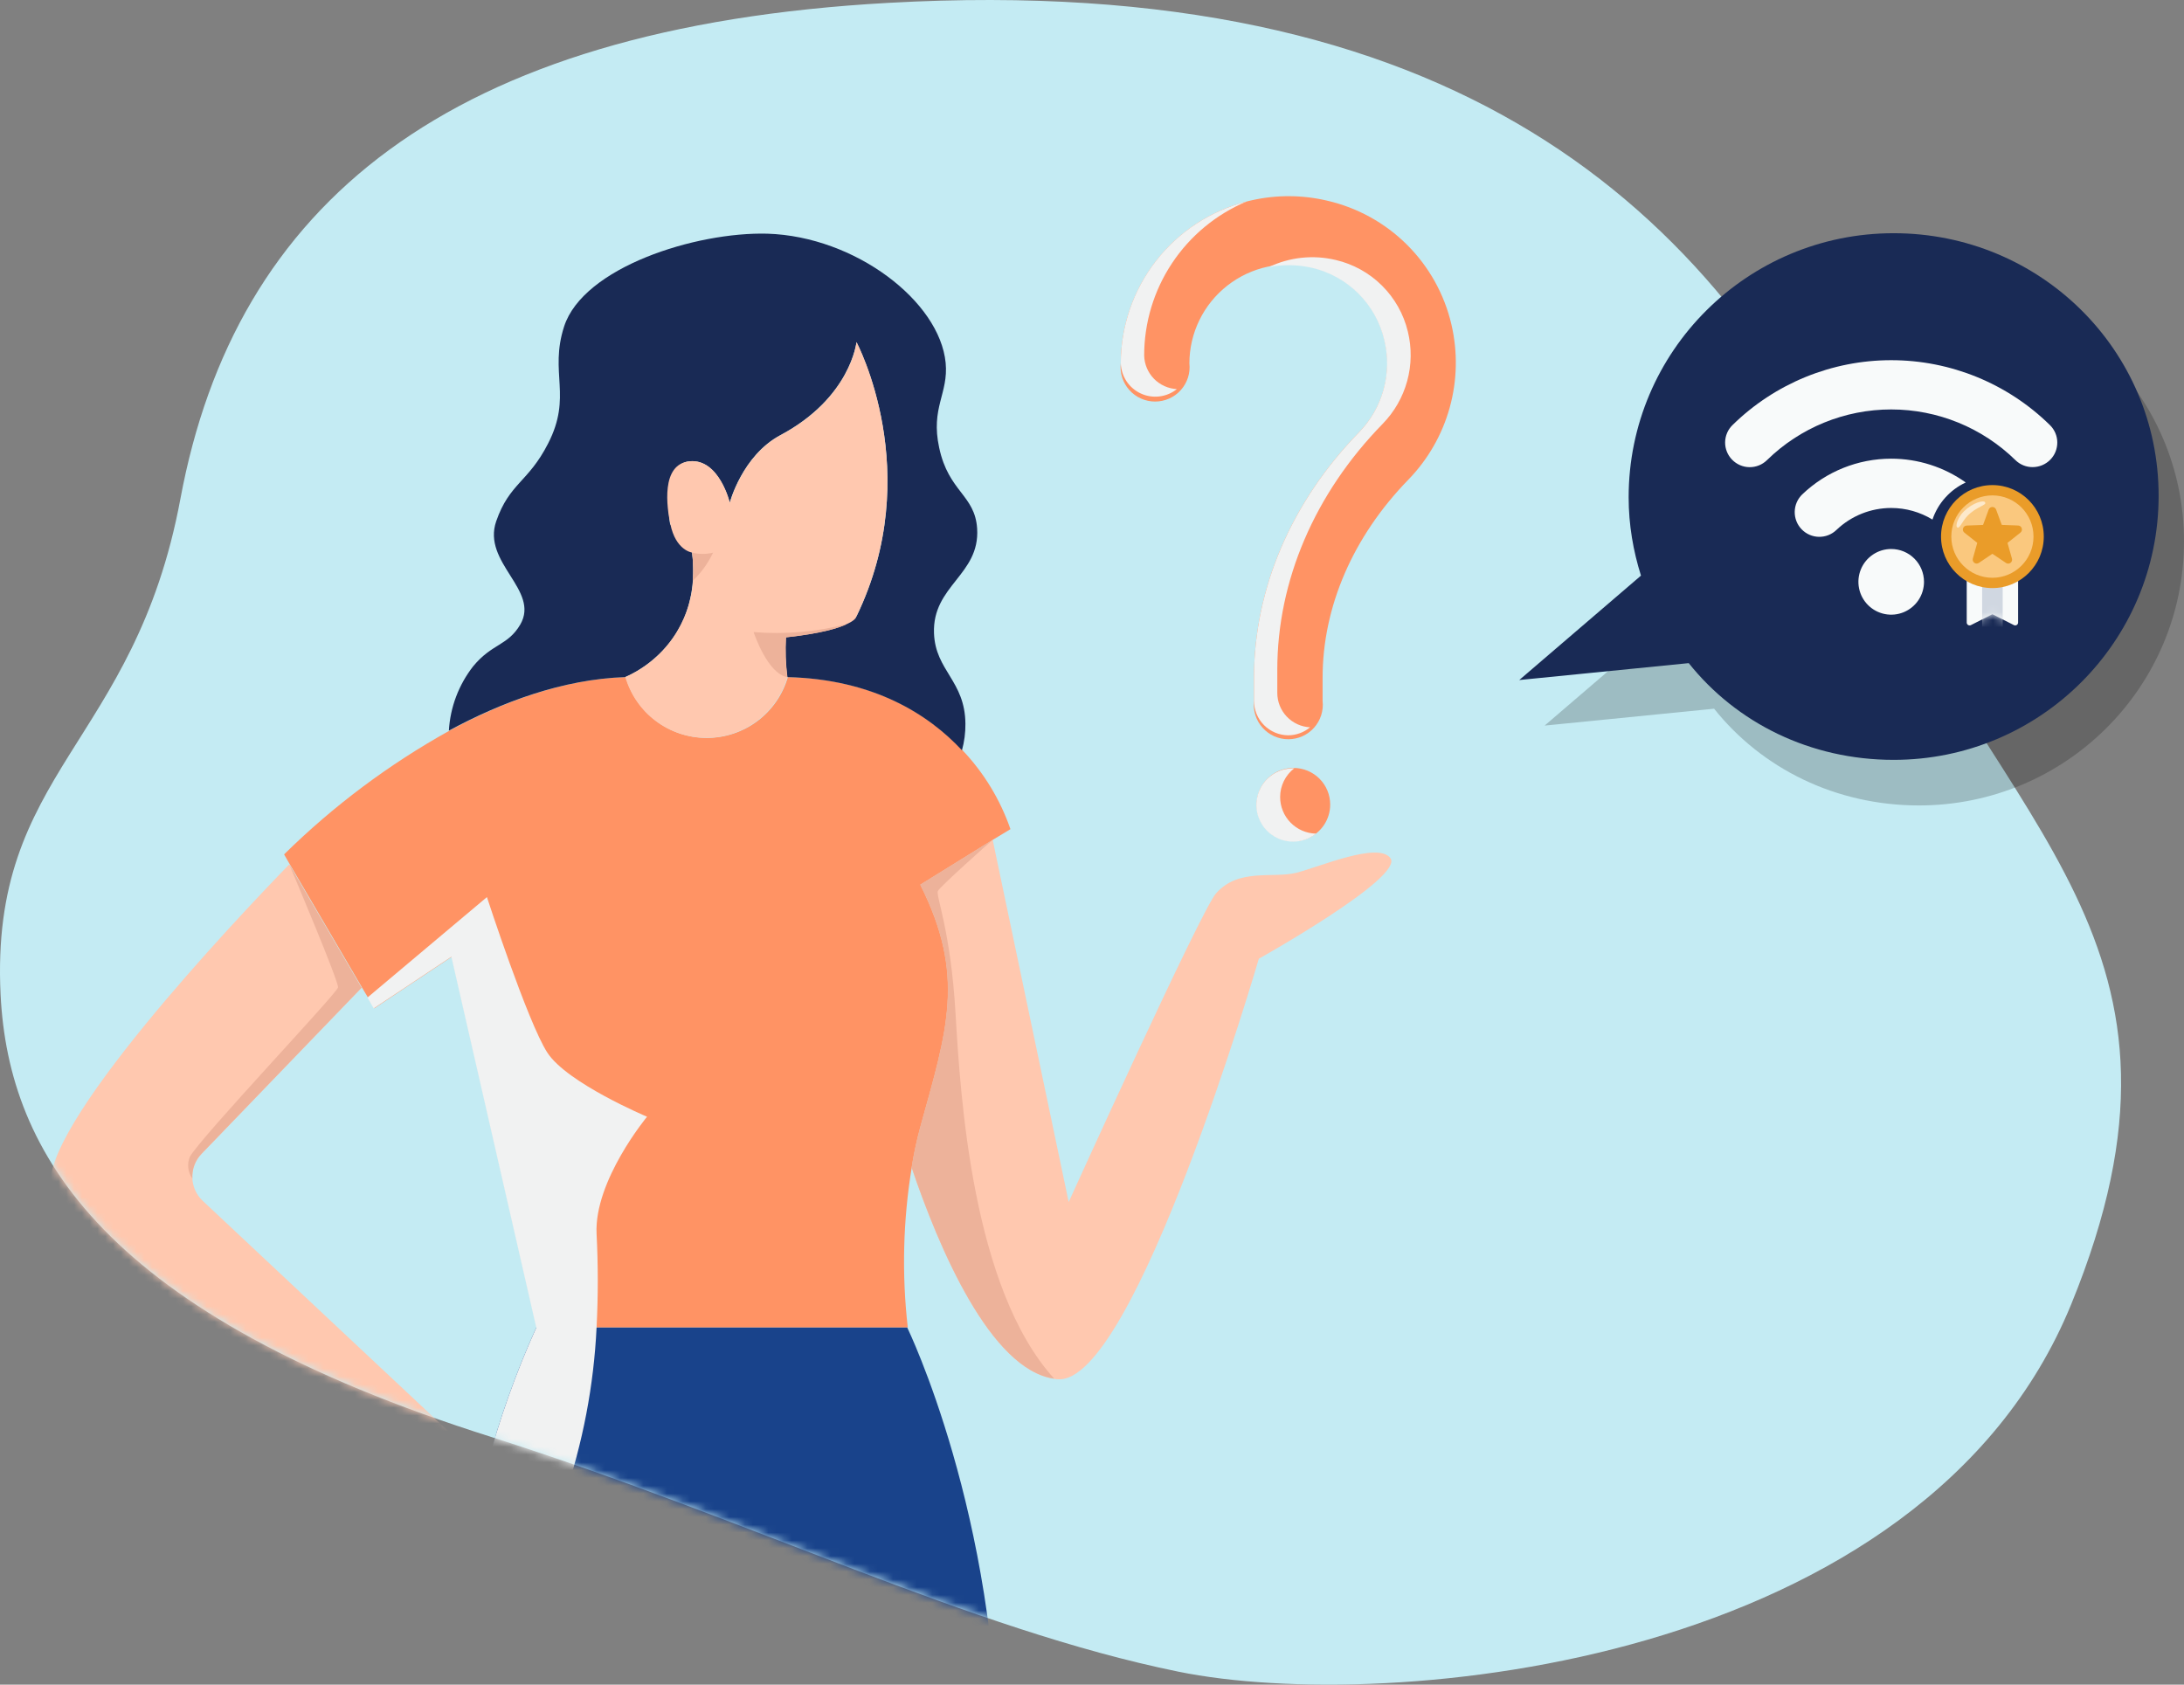
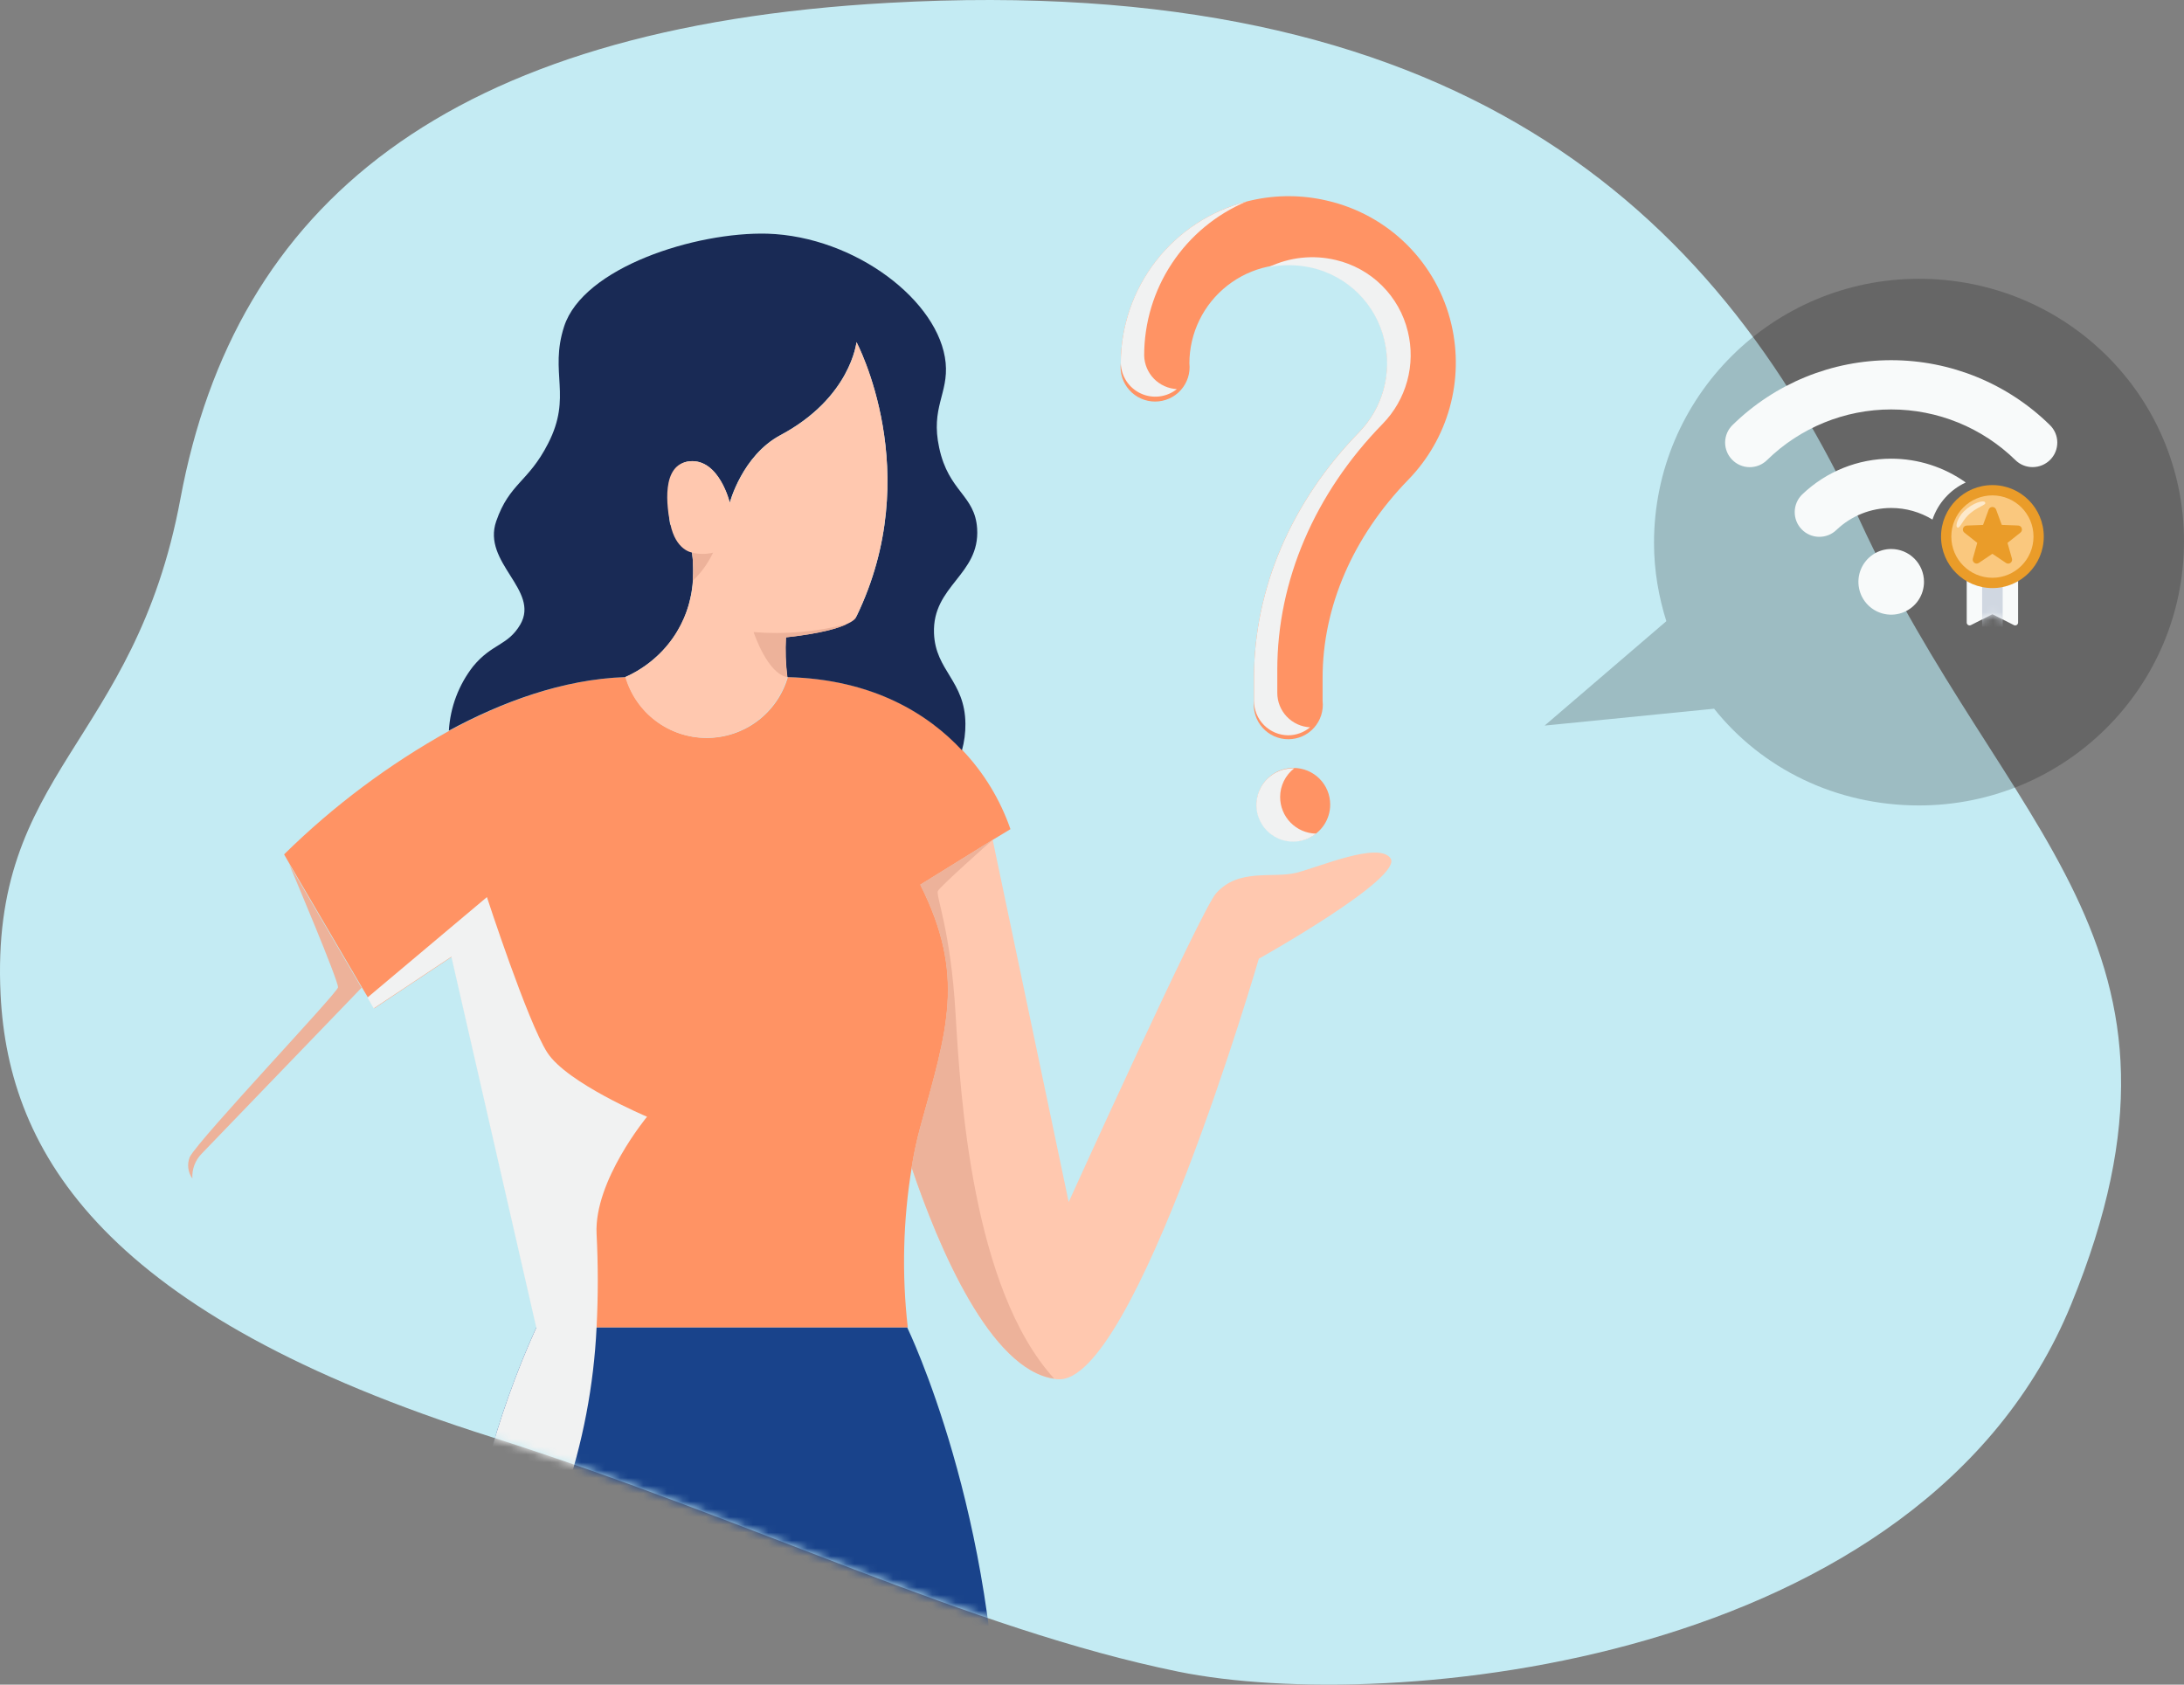
<svg xmlns="http://www.w3.org/2000/svg" width="280" height="216" viewBox="0 0 280 216" fill="none">
  <rect x="0" y="0" width="280" height="216" fill="#808080" stroke="none" />
  <path d="M113.916 0.366C186.22 -3.685 219.834 26.391 238.417 66.695C257.001 106.999 284.522 120.872 265.532 167.252C246.542 213.631 177.893 219.808 151.084 214.34C124.274 208.872 96.449 194.897 63.039 184.264C13.38 168.568 1.093 147.91 0.077 127.555C-1.344 98.796 17.239 95.555 23.129 63.961C30.136 26.29 57.251 3.505 113.916 0.366Z" fill="#C4EBF3" />
  <mask id="mask0_2333_5494" style="mask-type:alpha" maskUnits="userSpaceOnUse" x="0" y="0" width="272" height="216">
    <path d="M113.916 0.366C186.22 -3.685 219.834 26.391 238.417 66.695C257.001 106.999 284.522 120.872 265.532 167.252C246.542 213.631 177.893 219.808 151.084 214.34C124.274 208.872 96.449 194.897 63.039 184.264C13.38 168.568 1.093 147.91 0.077 127.555C-1.344 98.796 17.239 95.555 23.129 63.961C30.136 26.29 57.251 3.505 113.916 0.366Z" fill="#C4EBF3" />
  </mask>
  <g mask="url(#mask0_2333_5494)">
    <path d="M186.078 41.599C185.177 37.727 183.204 34.186 180.384 31.379C177.564 28.572 174.01 26.613 170.128 25.724C166.974 24.985 163.694 24.965 160.532 25.668C157.369 26.37 154.407 27.776 151.865 29.781C149.324 31.786 147.268 34.338 145.853 37.246C144.438 40.155 143.699 43.345 143.692 46.578C143.622 47.196 143.684 47.821 143.873 48.413C144.063 49.005 144.375 49.55 144.79 50.014C145.205 50.477 145.713 50.848 146.282 51.102C146.85 51.355 147.466 51.487 148.089 51.487C148.711 51.487 149.327 51.355 149.895 51.102C150.464 50.848 150.972 50.477 151.387 50.014C151.802 49.55 152.114 49.005 152.304 48.413C152.493 47.821 152.555 47.196 152.485 46.578C152.489 44.657 152.93 42.763 153.774 41.037C154.617 39.311 155.842 37.799 157.357 36.614C158.871 35.429 160.635 34.602 162.515 34.196C164.396 33.79 166.345 33.815 168.214 34.269C170.475 34.794 172.543 35.941 174.184 37.58C175.824 39.219 176.971 41.285 177.495 43.542C178.008 45.632 177.98 47.818 177.413 49.895C176.846 51.971 175.759 53.869 174.254 55.41C165.56 64.318 160.77 75.501 160.77 86.905V89.875C160.701 90.493 160.762 91.118 160.952 91.71C161.141 92.302 161.453 92.847 161.868 93.311C162.283 93.774 162.792 94.145 163.36 94.399C163.928 94.652 164.544 94.784 165.167 94.784C165.79 94.784 166.405 94.652 166.974 94.399C167.542 94.145 168.05 93.774 168.465 93.311C168.88 92.847 169.193 92.302 169.382 91.71C169.571 91.118 169.633 90.493 169.564 89.875V86.905C169.564 77.798 173.468 68.789 180.547 61.514C183.066 58.923 184.893 55.741 185.859 52.261C186.826 48.782 186.901 45.115 186.078 41.599ZM165.836 98.464C164.903 98.461 163.991 98.736 163.214 99.252C162.437 99.767 161.832 100.502 161.474 101.362C161.116 102.221 161.022 103.168 161.203 104.081C161.384 104.994 161.833 105.833 162.493 106.492C163.153 107.15 163.993 107.598 164.908 107.779C165.824 107.961 166.772 107.866 167.633 107.509C168.495 107.152 169.231 106.547 169.748 105.772C170.264 104.997 170.539 104.086 170.537 103.155C170.537 101.911 170.042 100.718 169.16 99.838C168.279 98.958 167.083 98.464 165.836 98.464Z" fill="#FF9364" />
    <g style="mix-blend-mode:multiply">
      <g style="mix-blend-mode:multiply">
        <path d="M165.172 94.28C166.192 94.269 167.176 93.906 167.959 93.254C166.824 93.197 165.755 92.707 164.973 91.885C164.19 91.062 163.754 89.972 163.756 88.838V85.868C163.756 74.464 168.545 63.281 177.239 54.372C178.748 52.834 179.839 50.937 180.408 48.86C180.977 46.783 181.006 44.596 180.491 42.505C179.952 40.269 178.801 38.227 177.166 36.607C175.531 34.987 173.477 33.853 171.233 33.331C168.355 32.646 165.328 32.97 162.661 34.247C164.49 33.894 166.374 33.923 168.191 34.336C170.452 34.861 172.521 36.008 174.161 37.647C175.802 39.286 176.948 41.352 177.472 43.609C177.976 45.687 177.946 47.859 177.383 49.923C176.82 51.986 175.743 53.874 174.253 55.41C165.559 64.319 160.769 75.502 160.769 86.906V89.875C160.772 91.041 161.237 92.158 162.061 92.983C162.886 93.808 164.004 94.274 165.172 94.28Z" fill="#F1F2F2" />
      </g>
      <g style="mix-blend-mode:multiply">
        <path d="M146.689 45.585C146.688 41.373 147.931 37.255 150.263 33.744C152.594 30.234 155.91 27.487 159.796 25.846C155.19 27.033 151.109 29.712 148.194 33.465C145.279 37.218 143.695 41.83 143.691 46.578C143.716 47.399 143.97 48.196 144.423 48.881C144.877 49.565 145.513 50.11 146.26 50.454C147.006 50.798 147.834 50.928 148.651 50.828C149.467 50.728 150.239 50.404 150.881 49.89C149.767 49.832 148.717 49.356 147.939 48.558C147.162 47.76 146.715 46.698 146.689 45.585Z" fill="#F1F2F2" />
      </g>
      <g style="mix-blend-mode:multiply">
        <path d="M164.121 102.185C164.122 101.475 164.285 100.774 164.6 100.137C164.914 99.5 165.371 98.943 165.935 98.509H165.835C165.081 98.501 164.335 98.674 163.661 99.013C162.987 99.352 162.405 99.848 161.963 100.459C161.521 101.07 161.233 101.778 161.123 102.523C161.012 103.268 161.082 104.029 161.328 104.741C161.573 105.453 161.987 106.096 162.533 106.616C163.079 107.136 163.743 107.517 164.467 107.727C165.192 107.938 165.957 107.971 166.697 107.825C167.438 107.679 168.132 107.358 168.722 106.888C167.491 106.862 166.319 106.355 165.458 105.475C164.598 104.596 164.118 103.414 164.121 102.185Z" fill="#F1F2F2" />
      </g>
    </g>
    <path d="M57.514 183.523L50.767 188.546C50.362 189.155 50.091 189.843 49.971 190.564C49.851 191.285 49.885 192.023 50.07 192.73C50.621 194.659 51.618 196.432 52.979 197.907C52.979 197.907 47.869 198.018 47.98 199.464C48.09 200.91 54.793 202.632 59.848 202.191C60.508 197.293 61.506 192.446 62.835 187.685L57.514 183.523Z" fill="#FFC8AF" />
    <path d="M161.389 122.927C161.389 122.927 145.461 177.595 135.628 176.844C135.462 176.844 135.307 176.844 135.164 176.778C126.978 175.619 120.364 160.02 116.868 149.676C117.142 147.935 117.511 146.21 117.975 144.509C121.437 131.991 123.815 125.091 117.975 113.433L127.266 107.682L137.011 154.125C137.011 154.125 153.956 116.756 155.892 114.559C158.801 111.247 163.17 112.671 166.212 111.899C169.254 111.126 176.643 107.925 178.247 110.011C180.138 112.44 161.389 122.927 161.389 122.927Z" fill="#FFC8AF" />
    <path d="M127.299 107.671L117.996 113.434C123.837 125.091 121.459 131.991 117.996 144.51C117.533 146.21 117.164 147.935 116.89 149.676C115.774 156.465 115.603 163.375 116.382 170.21H68.819L57.935 122.663L47.98 129.286L47.172 127.895L46.431 126.648L37.14 110.795L36.421 109.548C42.738 103.328 49.871 97.992 57.625 93.684C64.405 90.019 72.237 87.06 80.223 86.817C80.874 89.066 82.24 91.042 84.114 92.448C85.988 93.854 88.27 94.615 90.615 94.615C92.96 94.615 95.241 93.854 97.115 92.448C98.989 91.042 100.355 89.066 101.007 86.817C112.068 87.082 119.103 91.597 123.405 96.201C126.15 99.097 128.243 102.545 129.544 106.313L127.299 107.671Z" fill="#FF9364" />
    <path d="M127.985 227.173C127.985 255.7 122.454 314.021 120.961 354.956H104.181L97.246 216.785H90.123L80.92 354.956H64.118C62.636 314.021 57.094 255.7 57.094 227.173C57.092 220.609 57.532 214.051 58.41 207.545C59.315 200.99 60.645 194.499 62.392 188.116C64.012 181.985 66.139 175.999 68.752 170.221H116.315C116.315 170.221 127.985 194.232 127.985 227.173Z" fill="#19438B" />
    <path d="M123.771 92.8C123.783 93.948 123.634 95.093 123.328 96.2C119.036 91.597 112.013 87.093 100.929 86.817C99.873 85.269 99.258 83.464 99.148 81.595C105.697 81.65 109.778 78.68 109.8 79.045C118.749 60.598 109.8 43.873 109.8 43.873C109.8 43.873 109.07 50.971 100.067 55.785C95.133 58.412 93.552 64.462 93.552 64.462C93.552 64.462 92.202 58.809 88.419 59.141C84.636 59.472 85.908 67.188 85.908 67.188L88.729 70.853C90.2 82.997 80.145 86.817 80.145 86.817C72.148 87.093 64.317 90.018 57.548 93.683C57.722 90.678 58.81 87.798 60.667 85.426C63.1 82.478 65.091 82.82 66.706 80.072C69.25 75.656 61.762 72.156 63.62 66.824C65.324 61.934 67.724 61.845 70.257 56.889C73.409 50.773 70.39 47.836 72.325 41.853C74.792 34.28 89.194 29.709 98.407 29.963C109.646 30.328 120.463 38.607 121.238 46.522C121.614 50.475 119.291 52.263 120.408 57.407C121.614 63.082 124.998 63.446 125.275 67.784C125.64 73.724 119.512 75.071 119.744 81.198C119.921 86.011 123.726 87.28 123.771 92.8Z" fill="#192A55" />
-     <path d="M26.001 153.982C25.589 153.597 25.258 153.134 25.028 152.62C24.797 152.106 24.67 151.552 24.656 150.989C24.642 150.426 24.739 149.866 24.944 149.341C25.148 148.816 25.455 148.337 25.846 147.932L46.353 126.648L37.084 110.828C30.082 118.048 4.786 144.797 6.522 152.568C8.58 161.621 50.424 189.893 50.424 189.893L57.536 183.556L26.001 153.982Z" fill="#FFC8AF" />
    <path d="M109.789 79.045C109.789 79.045 109.789 79.465 108.616 79.995C107.51 80.547 105.199 81.231 100.774 81.717C100.678 83.415 100.737 85.118 100.951 86.806C100.3 89.054 98.934 91.03 97.06 92.436C95.185 93.843 92.904 94.603 90.559 94.603C88.214 94.603 85.933 93.843 84.059 92.436C82.184 91.03 80.819 89.054 80.167 86.806C82.604 85.735 84.701 84.019 86.23 81.843C87.758 79.667 88.661 77.115 88.839 74.464C88.929 73.26 88.9 72.051 88.751 70.854C88.751 70.854 86.638 70.611 85.941 67.189C85.499 65.113 84.669 59.461 88.452 59.141C92.235 58.821 93.573 64.462 93.573 64.462C93.573 64.462 95.155 58.412 100.088 55.785C109.092 50.983 109.811 43.862 109.811 43.862C109.811 43.862 118.748 60.598 109.789 79.045Z" fill="#FFC8AF" />
    <path d="M91.417 70.864C90.775 72.214 89.895 73.437 88.817 74.474C88.908 73.271 88.878 72.062 88.729 70.864C89.613 71.072 90.533 71.072 91.417 70.864Z" fill="#EDB29A" />
    <path d="M100.929 86.816C98.374 86.397 96.615 81.043 96.615 81.043C100.639 81.374 104.689 81.023 108.595 80.005C107.489 80.557 105.177 81.241 100.752 81.727C100.656 83.425 100.715 85.129 100.929 86.816Z" fill="#EDB29A" />
    <path d="M46.354 126.648L25.846 147.932C25.438 148.35 25.121 148.849 24.917 149.397C24.713 149.944 24.627 150.528 24.663 151.111C24.379 150.714 24.199 150.252 24.141 149.768C24.083 149.284 24.149 148.793 24.331 148.34C25.669 145.867 43.223 127.365 43.334 126.604C43.444 125.842 37.449 111.711 37.084 110.828L46.354 126.648Z" fill="#EDB29A" />
    <path d="M135.164 176.778C126.978 175.619 120.364 160.02 116.868 149.676C117.142 147.935 117.511 146.21 117.975 144.509C121.437 131.991 123.815 125.091 117.975 113.433L127.266 107.682C126.857 108.035 120.541 113.643 120.242 114.239C119.943 114.835 121.89 119.273 122.51 130.004C123.129 140.491 124.622 165.197 135.164 176.778Z" fill="#EDB29A" />
    <g style="mix-blend-mode:multiply">
      <path d="M76.484 158.187C76.69 162.192 76.69 166.205 76.484 170.209C76.127 177.651 74.723 185.005 72.314 192.057C67.514 205.646 65.036 243.688 67.835 270.569C69.87 290.253 69.991 333.285 69.903 354.955H64.14C62.658 314.021 57.116 255.699 57.116 227.173C57.107 220.609 57.54 214.051 58.41 207.545C59.315 200.989 60.645 194.499 62.392 188.115C64.012 181.985 66.139 175.999 68.753 170.22L57.868 122.673L47.913 129.297L47.106 127.906L62.426 115.023C62.426 115.023 67.647 131.052 70.168 134.96C72.69 138.868 82.955 143.185 82.955 143.185C82.955 143.185 76.163 151.376 76.484 158.187Z" fill="#F1F2F2" />
    </g>
  </g>
  <path opacity="0.2" d="M246.027 35.746C227.262 35.746 212.053 50.904 212.053 69.607C212.053 73.151 212.646 76.497 213.633 79.647L198.029 93.034L219.756 90.869C225.88 98.547 235.36 103.272 246.027 103.272C264.791 103.272 280 88.113 280 69.41C280 50.708 264.791 35.746 246.027 35.746Z" fill="black" />
-   <path d="M242.774 29.902C224.01 29.902 208.801 45.061 208.801 63.763C208.801 67.307 209.393 70.654 210.381 73.804L194.777 87.191L216.504 85.025C222.627 92.703 232.108 97.428 242.774 97.428C261.538 97.428 276.747 82.269 276.747 63.566C276.747 44.864 261.538 29.902 242.774 29.902Z" fill="#192A55" />
  <path d="M252.144 79.82V72.267H258.73V79.82C258.73 79.882 258.714 79.944 258.685 79.999C258.655 80.054 258.612 80.1 258.56 80.134C258.501 80.17 258.433 80.189 258.365 80.189C258.308 80.189 258.252 80.177 258.2 80.153L255.437 78.754L252.675 80.153C252.618 80.18 252.555 80.193 252.493 80.189C252.43 80.186 252.369 80.167 252.315 80.134C252.263 80.1 252.22 80.054 252.19 79.999C252.16 79.944 252.145 79.882 252.144 79.82Z" fill="#F8FAFA" />
  <mask id="mask1_2333_5494" style="mask-type:alpha" maskUnits="userSpaceOnUse" x="252" y="72" width="7" height="9">
    <path d="M252.144 79.82V72.267H258.73V79.82C258.73 79.882 258.714 79.944 258.685 79.999C258.655 80.054 258.612 80.1 258.56 80.134C258.501 80.17 258.433 80.189 258.365 80.189C258.308 80.189 258.252 80.177 258.2 80.153L255.437 78.754L252.675 80.153C252.618 80.18 252.555 80.193 252.493 80.189C252.43 80.186 252.369 80.167 252.315 80.134C252.263 80.1 252.22 80.054 252.19 79.999C252.16 79.944 252.145 79.882 252.144 79.82Z" fill="#19438B" />
  </mask>
  <g mask="url(#mask1_2333_5494)">
    <rect x="254.12" y="73.752" width="2.634" height="6.603" fill="#D0D7E1" />
  </g>
  <ellipse cx="255.437" cy="68.8" rx="6.586" ry="6.603" fill="#EA9C29" />
  <ellipse cx="255.437" cy="68.8" rx="5.269" ry="5.282" fill="#FAC87E" />
  <path d="M259.02 68.298C259.104 68.234 259.167 68.146 259.2 68.044C259.232 67.943 259.232 67.834 259.199 67.733C259.167 67.632 259.104 67.543 259.018 67.48C258.933 67.416 258.831 67.381 258.725 67.38L256.668 67.302C256.658 67.301 256.648 67.297 256.64 67.291C256.632 67.285 256.626 67.277 256.623 67.267L255.912 65.339C255.876 65.24 255.811 65.156 255.726 65.096C255.641 65.036 255.54 65.004 255.436 65.004C255.332 65.004 255.23 65.036 255.145 65.096C255.06 65.156 254.995 65.24 254.959 65.339L254.251 67.274C254.247 67.284 254.241 67.292 254.233 67.298C254.225 67.304 254.215 67.308 254.205 67.308L252.149 67.386C252.043 67.388 251.94 67.423 251.855 67.487C251.77 67.55 251.707 67.638 251.674 67.74C251.642 67.841 251.641 67.95 251.674 68.051C251.706 68.153 251.769 68.241 251.854 68.305L253.467 69.579C253.475 69.585 253.481 69.594 253.484 69.604C253.488 69.614 253.488 69.624 253.485 69.634L252.93 71.611C252.901 71.712 252.904 71.819 252.938 71.918C252.972 72.017 253.036 72.103 253.12 72.164C253.204 72.226 253.306 72.26 253.41 72.261C253.514 72.263 253.616 72.232 253.702 72.173L255.407 71.025C255.415 71.02 255.425 71.016 255.436 71.016C255.446 71.016 255.456 71.02 255.464 71.025L257.169 72.173C257.254 72.234 257.356 72.267 257.46 72.267C257.564 72.267 257.666 72.234 257.751 72.173C257.836 72.112 257.899 72.027 257.933 71.928C257.967 71.829 257.97 71.723 257.941 71.622L257.381 69.639C257.378 69.629 257.378 69.618 257.382 69.608C257.385 69.598 257.391 69.59 257.399 69.584L259.02 68.298Z" fill="#EA9C29" />
  <path d="M254.479 64.379C254.298 64.119 252.958 64.415 251.77 65.579C250.974 66.36 250.621 67.532 250.972 67.643C251.322 67.754 251.619 66.582 252.656 65.757C253.908 64.767 254.741 64.756 254.479 64.379Z" fill="white" fill-opacity="0.6" />
  <path fill-rule="evenodd" clip-rule="evenodd" d="M252.02 61.863C250.021 62.787 248.463 64.507 247.752 66.618C246.17 65.653 244.342 65.132 242.462 65.132C239.849 65.132 237.337 66.139 235.445 67.944C235.147 68.233 234.794 68.46 234.408 68.612C234.022 68.764 233.61 68.838 233.195 68.831C232.78 68.824 232.371 68.735 231.99 68.569C231.61 68.403 231.266 68.164 230.978 67.865C230.689 67.566 230.463 67.213 230.311 66.827C230.159 66.44 230.084 66.027 230.092 65.612C230.099 65.197 230.188 64.787 230.353 64.406C230.519 64.025 230.758 63.68 231.056 63.392C234.128 60.451 238.213 58.81 242.462 58.81C245.907 58.81 249.244 59.888 252.02 61.863ZM242.462 46.182C250.068 46.182 257.371 49.167 262.804 54.497C263.1 54.785 263.337 55.128 263.501 55.508C263.664 55.888 263.751 56.296 263.755 56.709C263.76 57.123 263.683 57.533 263.529 57.917C263.375 58.3 263.146 58.65 262.856 58.944C262.561 59.244 262.209 59.482 261.821 59.645C261.433 59.807 261.017 59.891 260.596 59.892C259.771 59.897 258.978 59.575 258.389 58.997C254.131 54.831 248.415 52.498 242.462 52.498C236.51 52.498 230.793 54.831 226.536 58.997C226.24 59.288 225.889 59.517 225.504 59.672C225.118 59.827 224.706 59.904 224.291 59.899C223.876 59.895 223.466 59.808 223.085 59.644C222.703 59.48 222.358 59.242 222.068 58.944C221.779 58.65 221.55 58.3 221.396 57.917C221.241 57.533 221.164 57.123 221.169 56.709C221.174 56.296 221.261 55.888 221.424 55.508C221.587 55.128 221.824 54.785 222.121 54.497C227.554 49.167 234.857 46.182 242.462 46.182ZM240.126 71.101C240.818 70.638 241.631 70.391 242.462 70.391C243.578 70.391 244.647 70.835 245.436 71.625C246.224 72.414 246.667 73.485 246.667 74.602C246.667 75.435 246.421 76.249 245.959 76.941C245.497 77.634 244.84 78.173 244.071 78.492C243.303 78.811 242.458 78.894 241.642 78.731C240.826 78.569 240.077 78.168 239.489 77.579C238.901 76.99 238.5 76.24 238.338 75.423C238.176 74.607 238.259 73.76 238.577 72.991C238.896 72.221 239.435 71.564 240.126 71.101Z" fill="#F8FAFA" />
</svg>